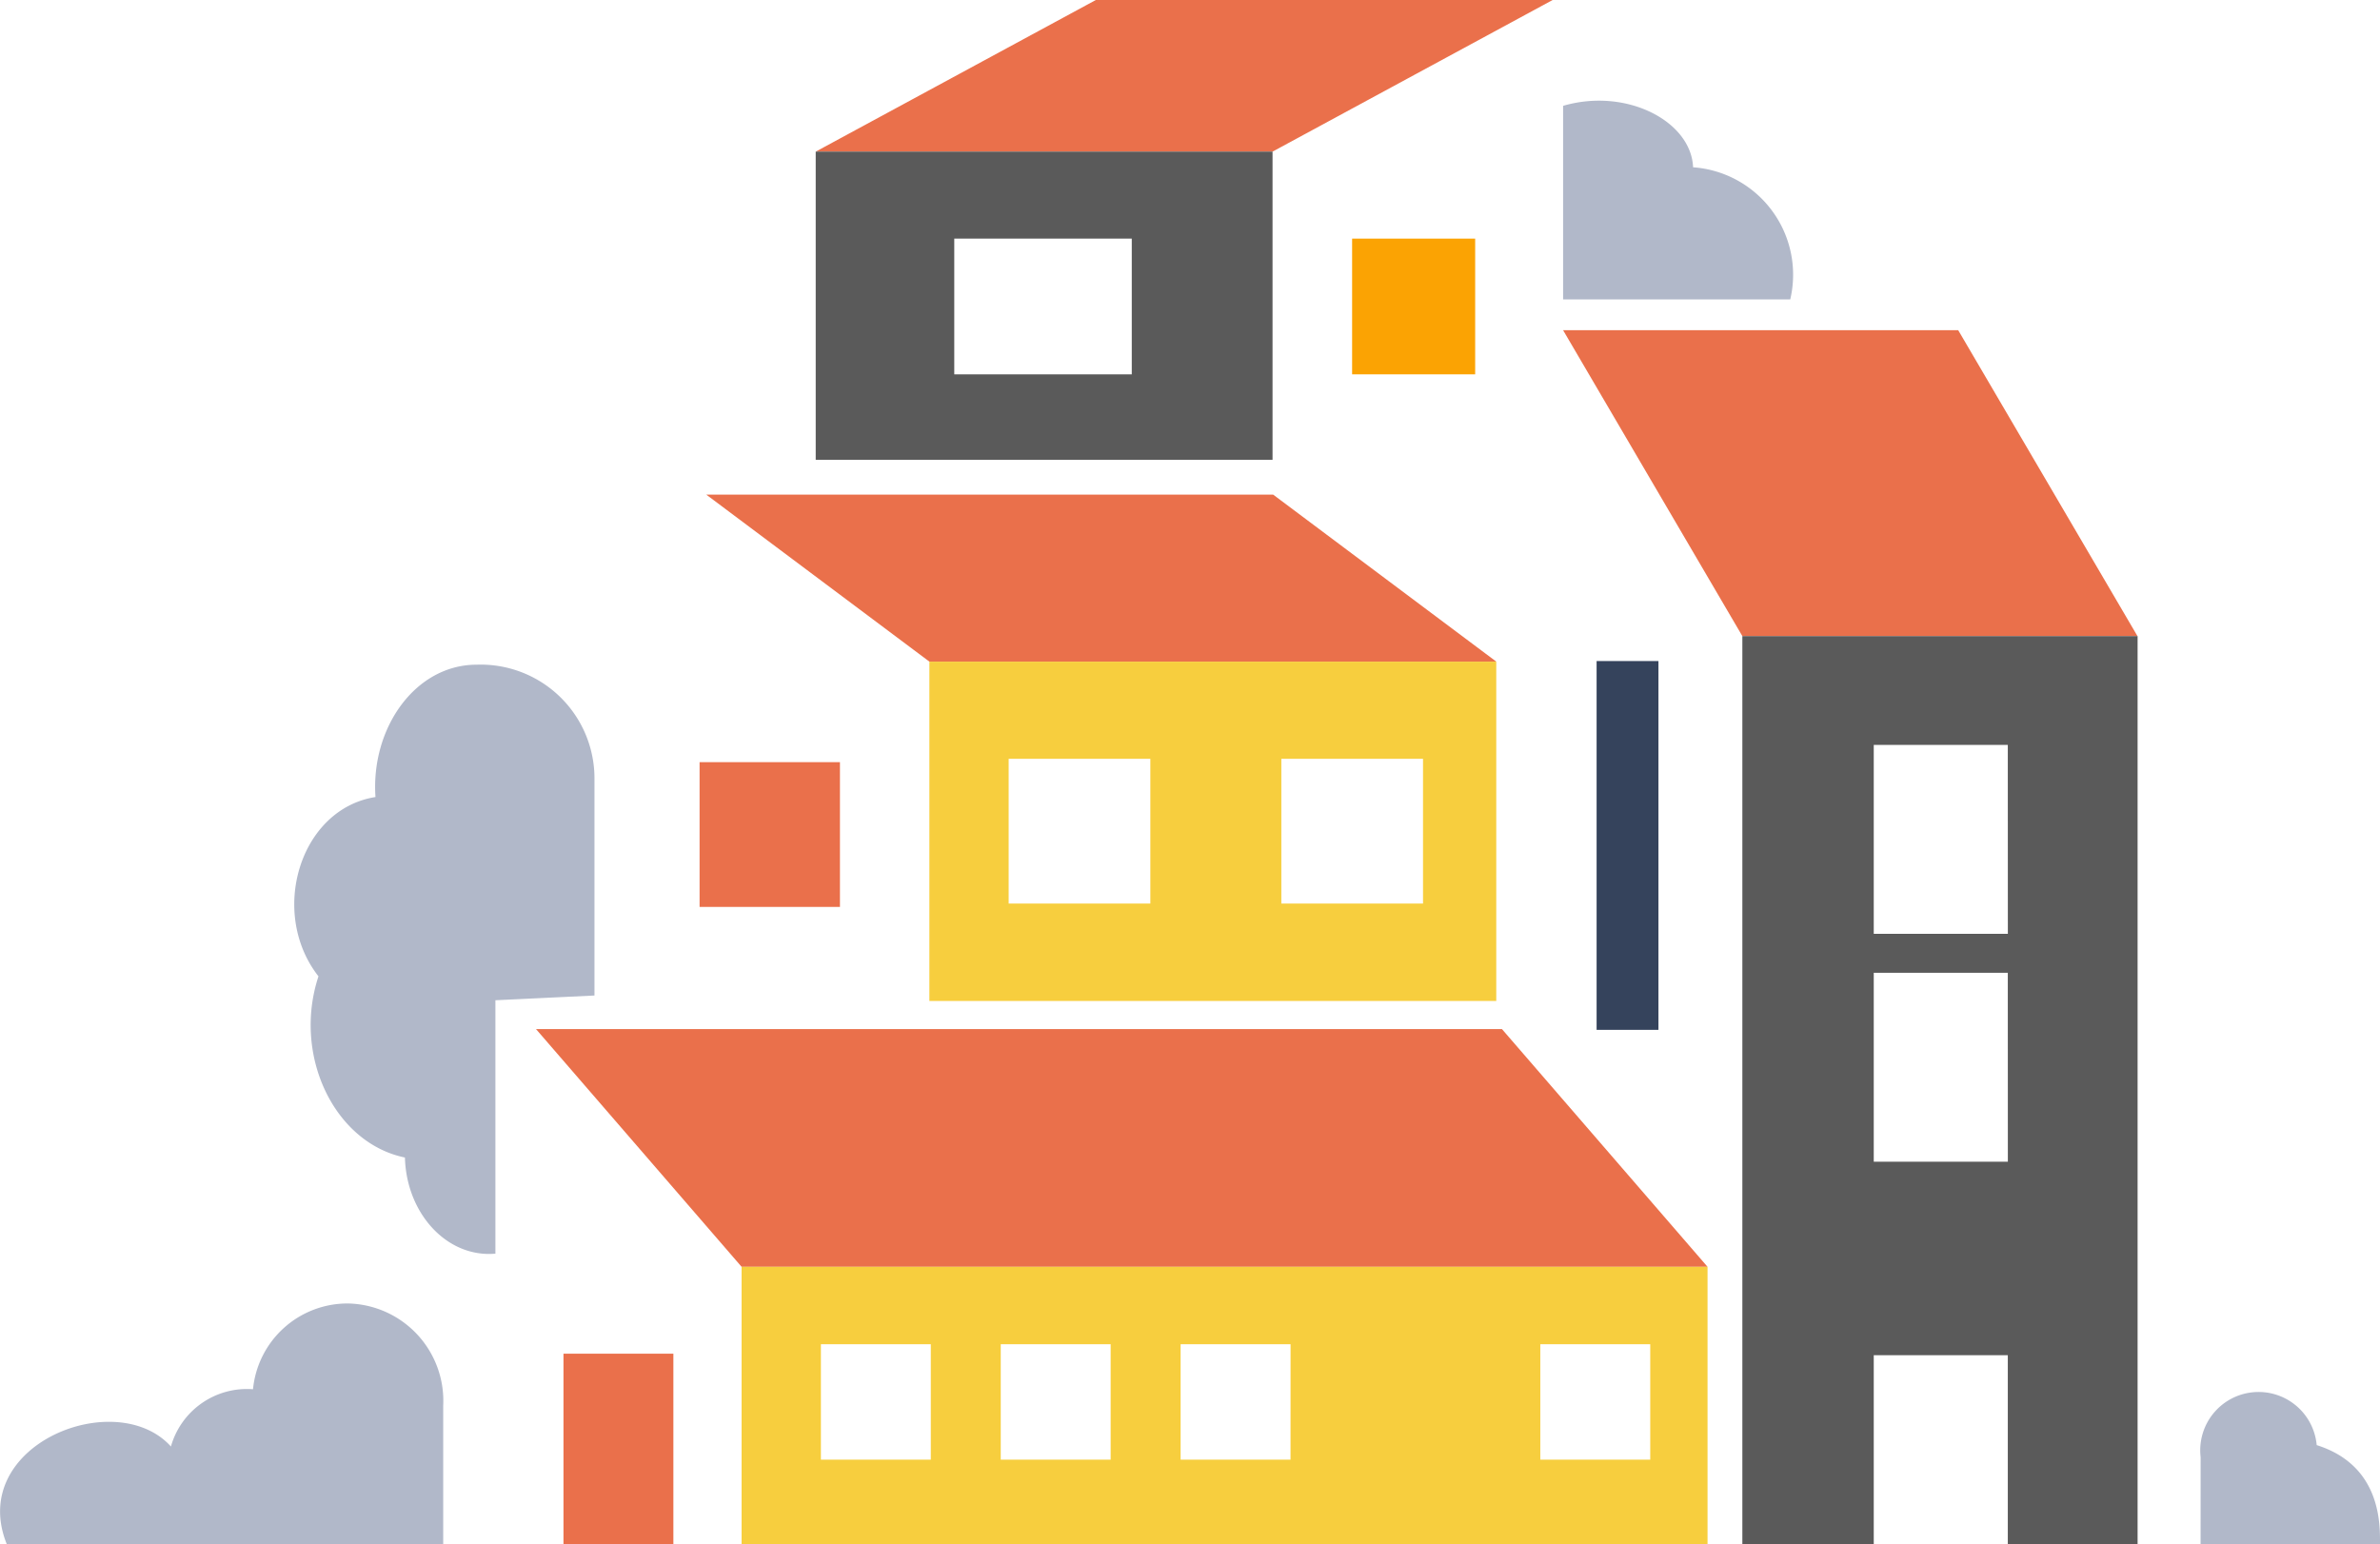
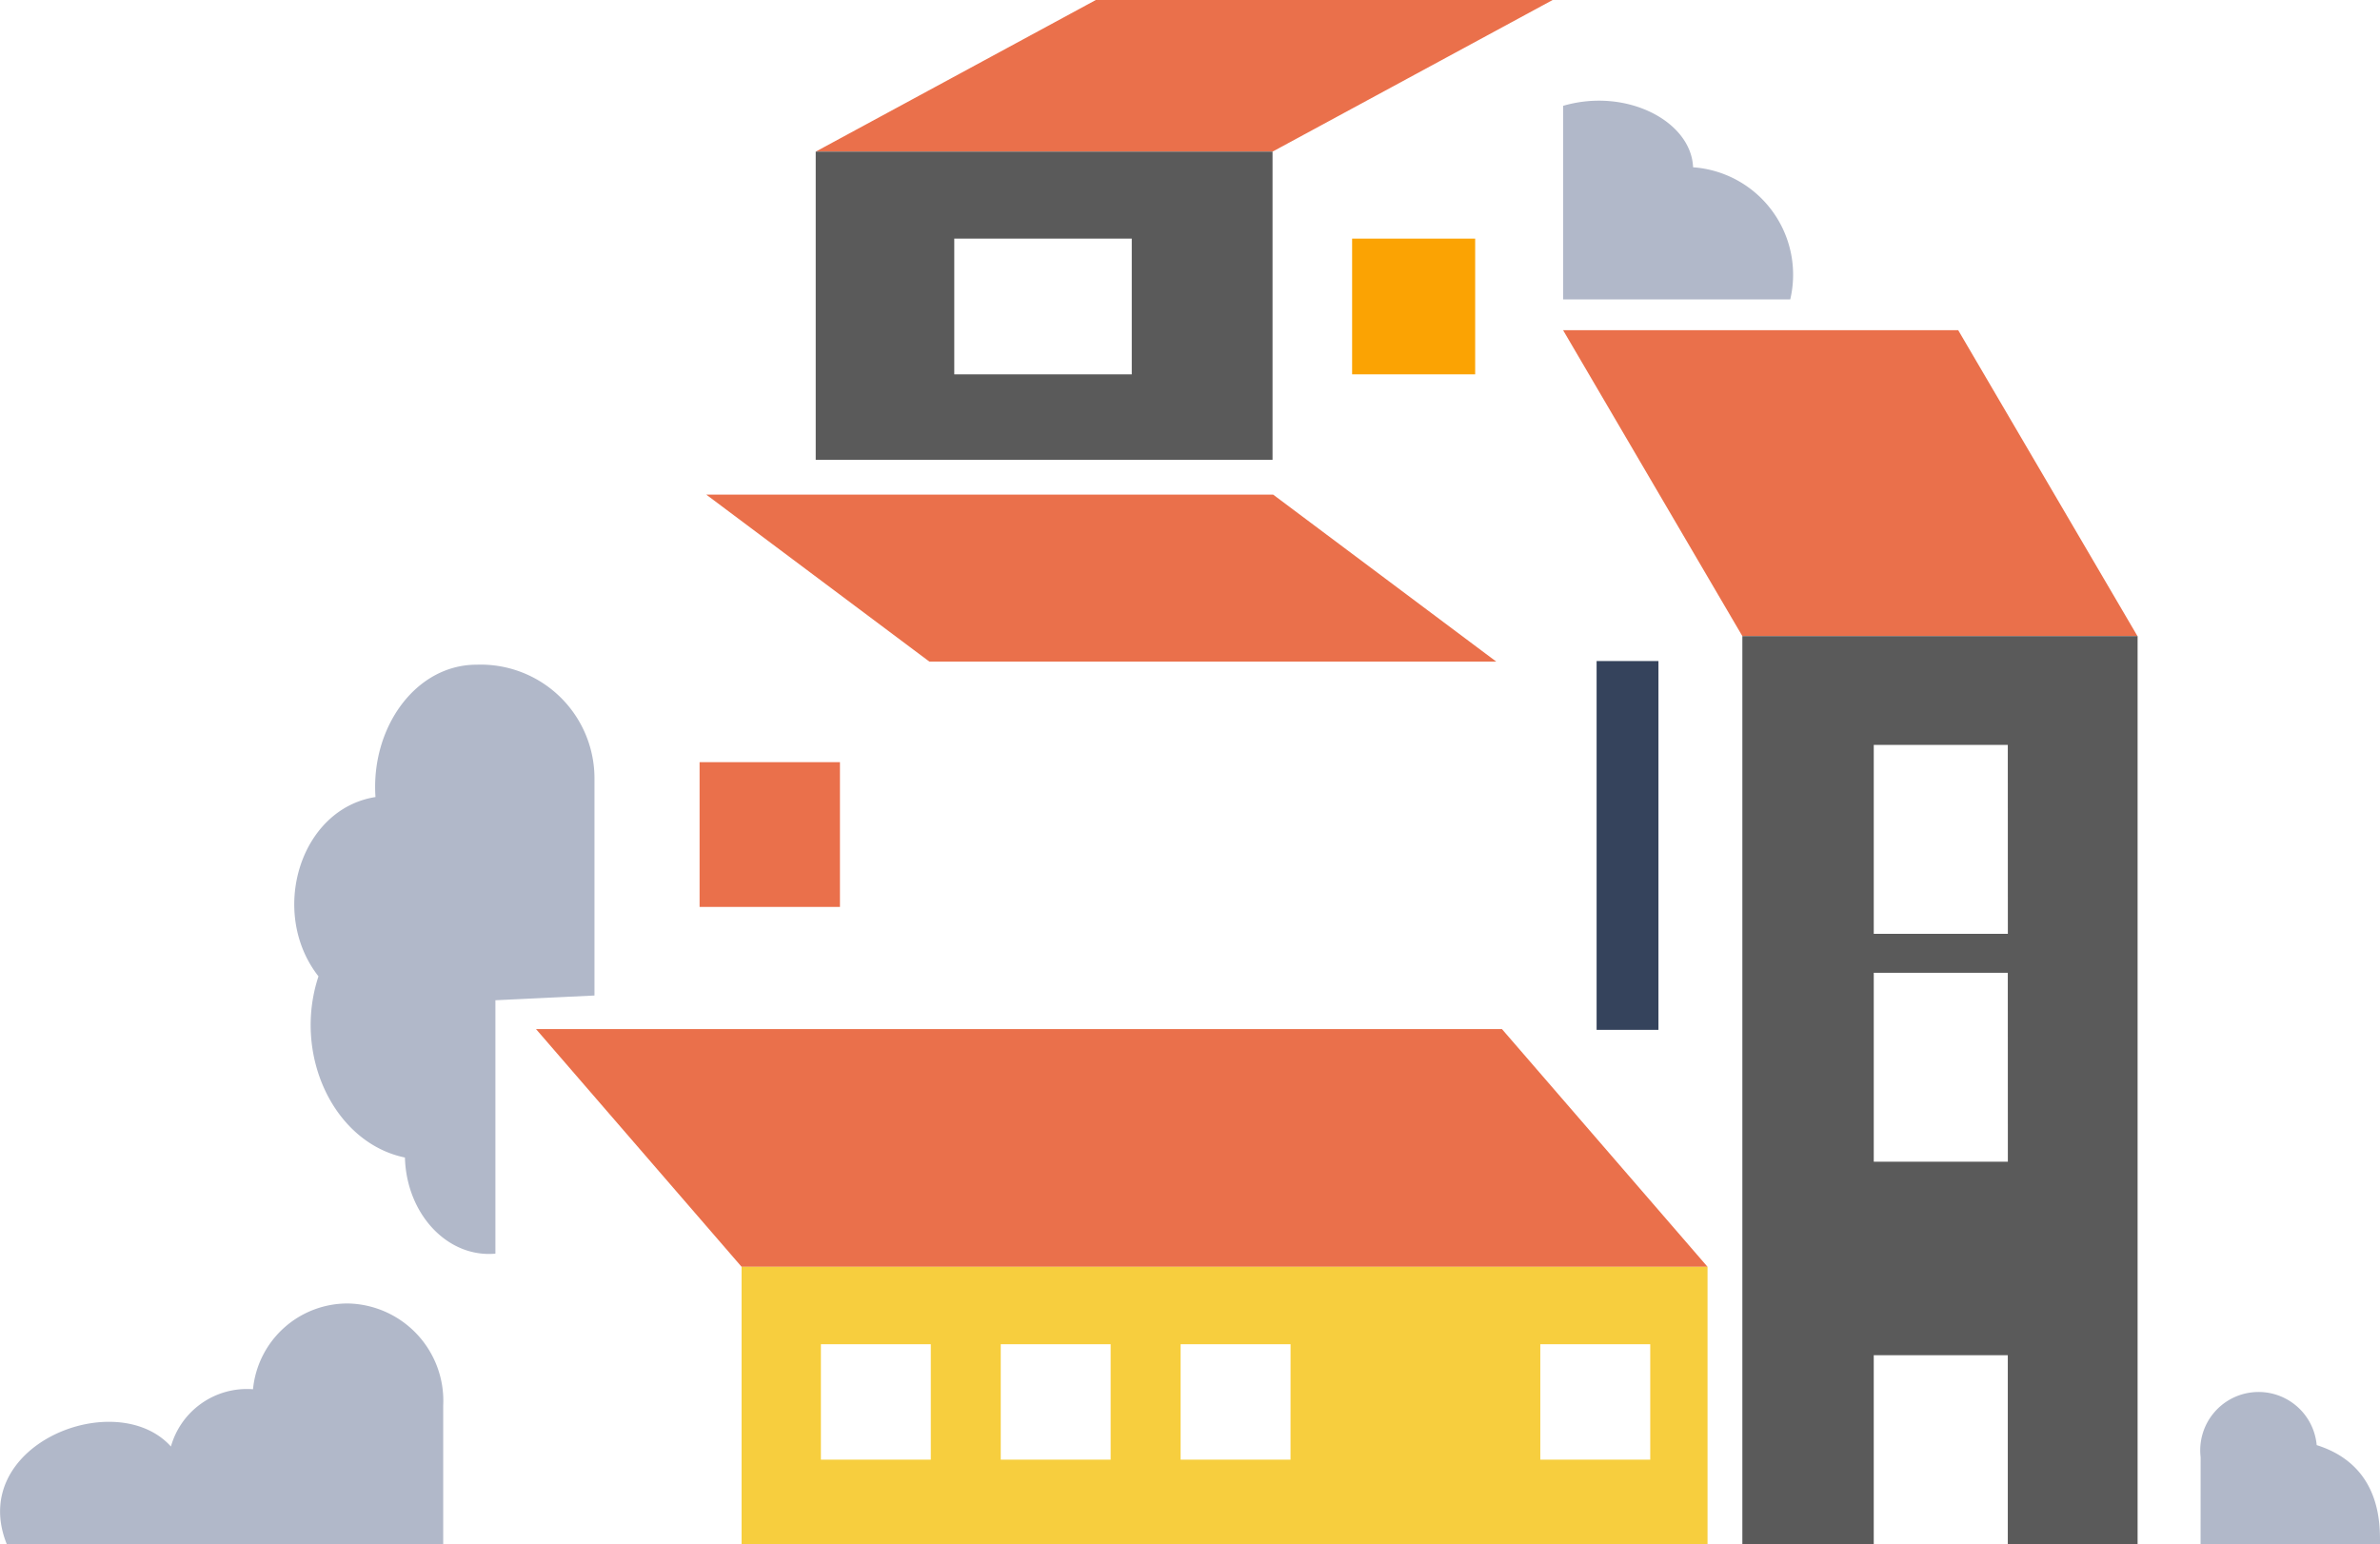
<svg xmlns="http://www.w3.org/2000/svg" width="124.691" height="80.908" viewBox="0 0 124.691 80.908">
  <g id="Group_2731" data-name="Group 2731" transform="translate(-1109.309 -19843.775)">
    <g id="Group_2730" data-name="Group 2730" transform="translate(36 18598)">
-       <rect id="Rectangle_2673" data-name="Rectangle 2673" width="5.758" height="9.98" transform="translate(1102.83 1316.703)" fill="#ea704b" />
      <g id="Group_2023" data-name="Group 2023">
        <path id="Path_3508" data-name="Path 3508" d="M318.842,70.177c-.1-2.417-3.5-4.189-6.81-3.22V77.1h11.9A5.643,5.643,0,0,0,318.842,70.177Z" transform="translate(843.17 1184.363)" fill="#b1b8c9" />
        <path id="Path_3509" data-name="Path 3509" d="M321.425,104.818h20.7l-9.393-16.031h-20.7Z" transform="translate(843.17 1174.29)" fill="#ea704b" />
        <path id="Path_3510" data-name="Path 3510" d="M241.226,113.369h29.7l-11.687-8.748h-29.7Z" transform="translate(880.773 1167.071)" fill="#ea704b" />
        <rect id="Rectangle_2671" data-name="Rectangle 2671" width="7.354" height="7.585" transform="translate(1109.961 1285.709)" fill="#ea704b" />
        <g id="Group_2019" data-name="Group 2019" transform="translate(1122 1280.44)">
-           <path id="Path_3492" data-name="Path 3492" d="M251.016,120.7V138.48h29.7V120.7Zm11.577,12.677h-7.423V125.79h7.423Zm14.286,0h-7.423V125.79h7.423Z" transform="translate(-251.016 -120.698)" fill="#f7ce3e" />
-         </g>
+           </g>
        <path id="Path_3511" data-name="Path 3511" d="M264.007,64.935H240.073l14.677-7.945h23.933Z" transform="translate(875.973 1188.784)" fill="#ea704b" />
        <g id="Group_2020" data-name="Group 2020" transform="translate(1116.045 1253.719)">
          <path id="Path_3496" data-name="Path 3496" d="M240.073,71.591v16.15h23.934V71.591Zm16.559,11.67h-9.3V76.15h9.3Z" transform="translate(-240.073 -71.591)" fill="#5a5a5a" />
        </g>
        <rect id="Rectangle_2672" data-name="Rectangle 2672" width="6.447" height="7.111" transform="translate(1144.148 1258.278)" fill="#fba303" />
        <path id="Path_3512" data-name="Path 3512" d="M223.917,168.537h50.607l-10.769-12.453H213.148Z" transform="translate(888.244 1143.612)" fill="#ea704b" />
        <g id="Group_2021" data-name="Group 2021" transform="translate(1112.162 1312.149)">
          <path id="Path_3500" data-name="Path 3500" d="M232.939,178.969V193.5h50.607V178.969Zm9.913,10.106h-5.758v-6.047h5.758Zm9.423,0h-5.759v-6.047h5.759Zm9.423,0h-5.758v-6.047H261.7Zm18.846,0h-5.759v-6.047h5.759Z" transform="translate(-232.939 -178.969)" fill="#f7ce3e" />
        </g>
        <g id="Group_2022" data-name="Group 2022" transform="translate(1156.957 1279.107)">
          <path id="Path_3490" data-name="Path 3490" d="M329.293,118.248v47.575h6.884v-9.9H343.2v9.9H350V118.248Zm13.91,27.538h-7.026v-9.9H343.2Zm0-11.94h-7.026v-9.9H343.2Z" transform="translate(-321.657 -118.248)" fill="#5a5a5a" />
          <rect id="Rectangle_2664" data-name="Rectangle 2664" width="3.24" height="19.324" transform="translate(0 1.304)" fill="#35435c" />
        </g>
      </g>
    </g>
    <path id="Path_4519" data-name="Path 4519" d="M95.237,182.5a4.976,4.976,0,0,0-4.982,4.494,4.136,4.136,0,0,0-4.3,3c-2.882-3.195-10.69-.085-8.6,5.116H100.22v-7.259A5.1,5.1,0,0,0,95.237,182.5Z" transform="translate(1032.309 19729.572)" fill="#b1b8c9" />
    <path id="Path_4520" data-name="Path 4520" d="M505.729,194.462a3.057,3.057,0,1,1,6.081-.629c3.414,1.08,3.317,4.207,3.317,5.189h-9.4Z" transform="translate(718.873 19725.66)" fill="#b1b8c9" />
    <path id="Path_4521" data-name="Path 4521" d="M115.873,151.86V138.582l5.19-.248V126.885A5.963,5.963,0,0,0,114.89,121c-3.213,0-5.552,3.315-5.3,6.935-3.967.622-5.6,6.06-2.987,9.394-1.368,4.146.834,8.734,4.53,9.494C111.21,149.756,113.337,152.084,115.873,151.86Z" transform="translate(1019.391 19757.602)" fill="#b1b8c9" />
  </g>
</svg>